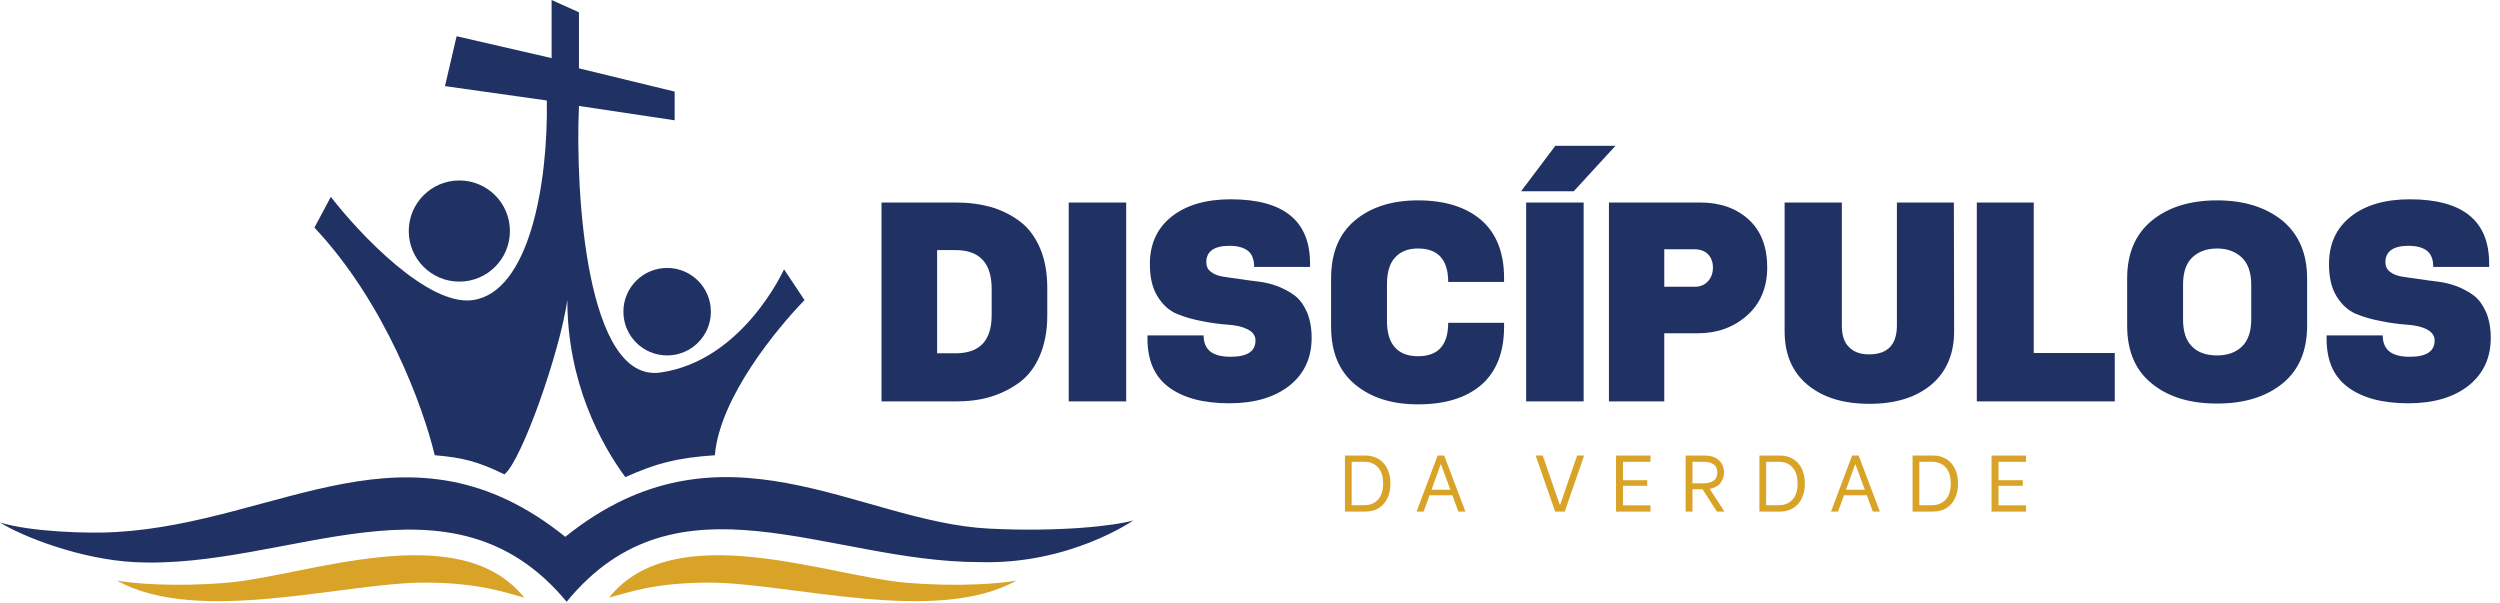
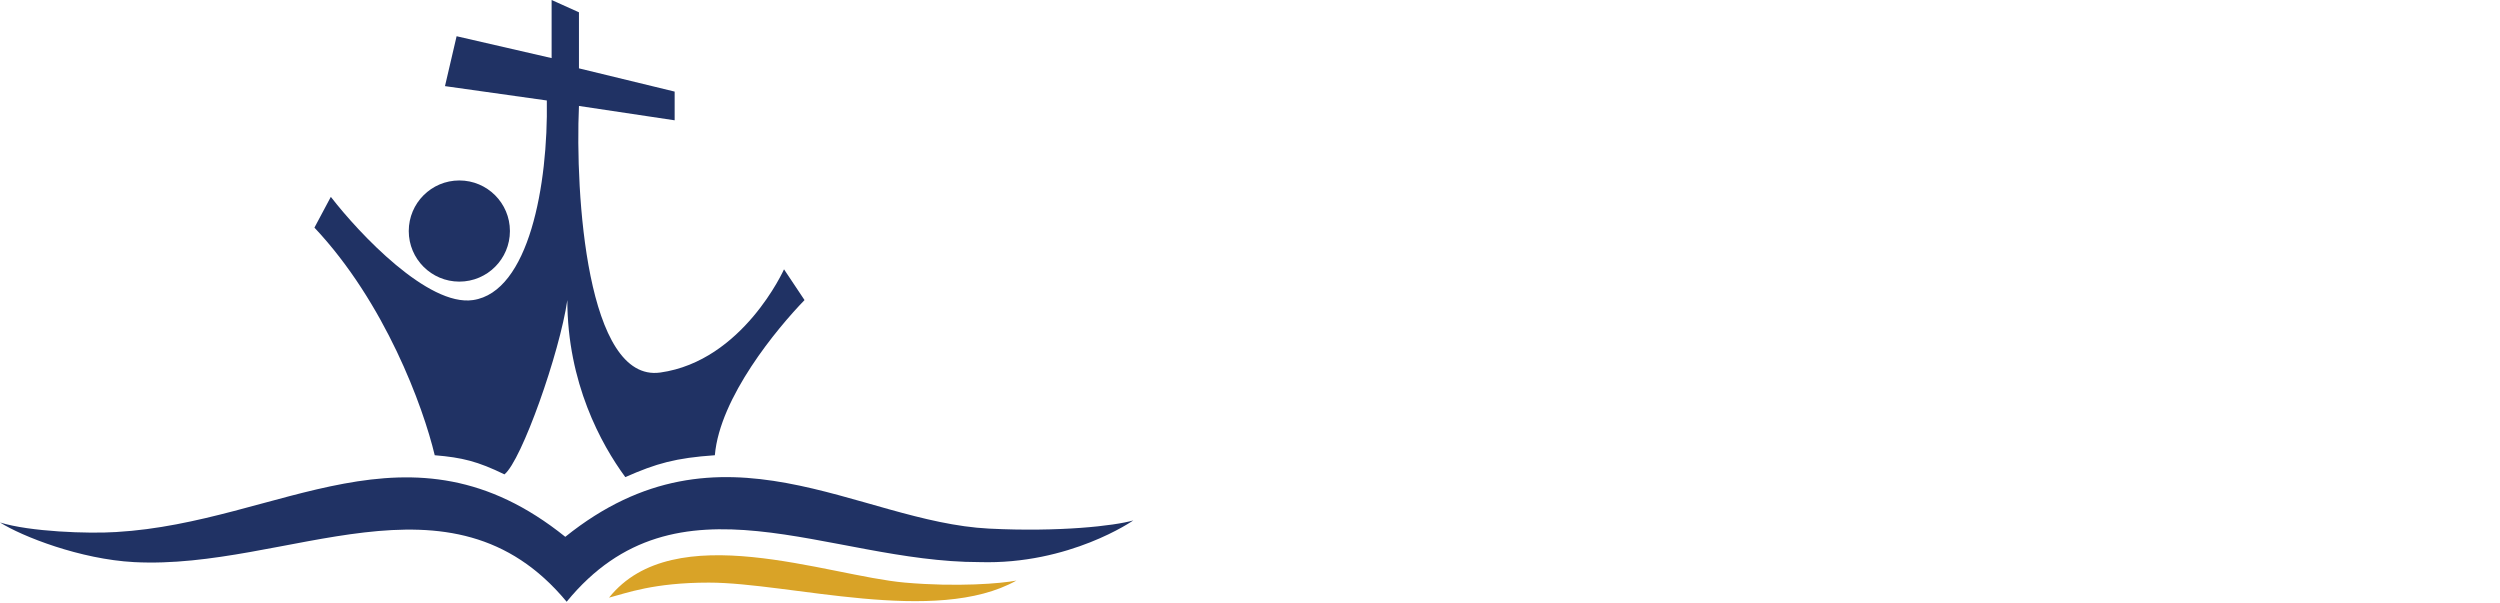
<svg xmlns="http://www.w3.org/2000/svg" width="1339" height="323" viewBox="0 0 1339 323" fill="none">
-   <path d="M531.137 168.746V154.713C531.137 140.966 524.693 133.949 511.805 133.949H501.924V189.224H511.805C524.693 189.224 531.137 182.494 531.137 168.746ZM511.661 215H472.138V108.459H511.948C518.821 108.459 525.122 109.318 530.85 110.894C536.578 112.612 541.733 115.19 546.316 118.626C550.898 122.063 554.478 126.932 557.056 132.946C559.633 138.961 560.922 146.121 560.922 154.283V169.176C560.922 177.338 559.49 184.498 556.913 190.513C554.335 196.67 550.612 201.396 546.029 204.833C541.304 208.27 536.149 210.847 530.421 212.566C524.693 214.284 518.535 215 511.661 215ZM603.194 215H572.406V108.459H603.194V215ZM701.654 142.97H671.725C671.725 138.961 670.58 136.097 668.432 134.378C666.284 132.66 662.99 131.658 658.551 131.658C650.245 131.658 646.093 134.665 646.093 140.393C646.093 142.541 646.809 144.259 648.527 145.548C650.102 146.837 652.25 147.696 654.828 148.126C657.405 148.555 660.413 148.985 663.849 149.414C667.286 149.987 670.723 150.417 674.303 150.846C677.74 151.276 681.177 152.135 684.613 153.424C688.05 154.856 691.057 156.431 693.635 158.436C696.213 160.441 698.361 163.448 700.079 167.314C701.654 171.181 702.513 175.763 702.513 180.918C702.513 191.802 698.504 200.25 690.628 206.551C682.609 212.852 671.869 216.002 658.408 216.002C644.517 216.002 633.777 213.138 626.045 207.41C618.312 201.682 614.589 193.09 614.589 181.348V179.63H644.661C644.661 187.362 649.386 191.086 659.124 191.086C668.002 191.086 672.441 188.222 672.441 182.35C672.441 179.773 671.009 177.768 668.145 176.336C665.281 174.904 661.845 174.188 657.692 173.902C653.539 173.615 648.957 173.042 644.088 172.04C639.219 171.181 634.637 169.892 630.484 168.174C626.331 166.455 622.894 163.448 620.03 158.866C617.166 154.283 615.877 148.555 615.877 141.395C615.877 130.655 619.744 122.206 627.477 116.049C635.209 109.891 645.806 106.741 659.124 106.741C687.477 106.741 701.654 118.197 701.654 141.109V142.97ZM805.579 172.899V175.047C805.579 188.794 801.427 199.105 793.407 206.122C785.245 213.138 773.932 216.575 759.469 216.575C745.435 216.575 734.266 212.995 725.674 205.835C717.082 198.675 712.929 188.365 712.929 174.904V149.128C712.929 135.667 717.082 125.357 725.531 118.197C733.979 111.037 745.292 107.314 759.469 107.314C773.932 107.314 785.245 110.894 793.407 117.91C801.427 124.927 805.579 135.238 805.579 148.842V150.99H775.651C775.651 139.104 770.209 133.09 759.469 133.09C754.314 133.09 750.161 134.665 747.297 137.815C744.29 140.966 742.858 145.834 742.858 152.278V171.754C742.858 178.341 744.29 183.066 747.297 186.217C750.161 189.367 754.314 190.799 759.469 190.799C770.209 190.799 775.651 184.928 775.651 172.899H805.579ZM848.2 215H817.412V108.459H848.2V215ZM842.902 102.445H814.692L833.021 78.101H865.241L842.902 102.445ZM891.385 215H861.743V108.459H910.574C921.457 108.459 930.049 111.61 936.637 117.624C943.224 123.638 946.517 132.23 946.517 143.257C946.517 154.14 942.794 162.732 935.634 169.033C928.474 175.334 919.739 178.484 909.572 178.484H891.385V215ZM891.385 153.567H906.994C910.145 153.71 912.722 152.851 914.584 150.846C916.445 148.985 917.448 146.407 917.448 143.257C917.448 140.25 916.445 137.815 914.727 136.097C913.009 134.378 910.574 133.519 907.424 133.519H891.385V153.567ZM1015.98 174.331V108.459H1046.49L1046.63 177.338C1046.63 189.654 1042.48 199.248 1034.31 206.122C1026.01 212.995 1014.98 216.289 1001.24 216.289C987.488 216.289 976.462 212.995 968.156 206.122C959.851 199.248 955.841 189.654 955.841 177.338V108.459H986.486V174.331C986.486 179.343 987.631 183.21 990.209 185.787C992.787 188.508 996.367 189.797 1001.09 189.797C1010.97 189.797 1015.98 184.642 1015.98 174.331ZM1132.67 215H1058.78V108.459H1089.28V189.081H1132.67V215ZM1235.69 149.128V174.474C1235.69 187.935 1231.25 198.246 1222.51 205.406C1213.63 212.566 1202.03 216.146 1187.43 216.146C1172.82 216.146 1161.22 212.566 1152.49 205.406C1143.61 198.246 1139.31 187.935 1139.31 174.474V149.128C1139.31 135.81 1143.61 125.5 1152.49 118.197C1161.22 111.037 1172.82 107.314 1187.43 107.314C1202.03 107.314 1213.63 111.037 1222.51 118.197C1231.25 125.5 1235.69 135.81 1235.69 149.128ZM1205.76 171.038V152.422C1205.76 145.978 1204.04 141.109 1200.75 137.958C1197.45 134.808 1193.01 133.09 1187.43 133.09C1181.84 133.09 1177.4 134.808 1174.11 137.958C1170.82 141.109 1169.24 145.978 1169.24 152.422V171.038C1169.24 177.625 1170.82 182.494 1174.11 185.644C1177.26 188.794 1181.7 190.37 1187.43 190.37C1193.01 190.37 1197.45 188.794 1200.75 185.644C1204.04 182.494 1205.76 177.625 1205.76 171.038ZM1333.19 142.97H1303.26C1303.26 138.961 1302.11 136.097 1299.97 134.378C1297.82 132.66 1294.52 131.658 1290.09 131.658C1281.78 131.658 1277.63 134.665 1277.63 140.393C1277.63 142.541 1278.34 144.259 1280.06 145.548C1281.64 146.837 1283.78 147.696 1286.36 148.126C1288.94 148.555 1291.95 148.985 1295.38 149.414C1298.82 149.987 1302.26 150.417 1305.84 150.846C1309.27 151.276 1312.71 152.135 1316.15 153.424C1319.58 154.856 1322.59 156.431 1325.17 158.436C1327.75 160.441 1329.9 163.448 1331.61 167.314C1333.19 171.181 1334.05 175.763 1334.05 180.918C1334.05 191.802 1330.04 200.25 1322.16 206.551C1314.14 212.852 1303.4 216.002 1289.94 216.002C1276.05 216.002 1265.31 213.138 1257.58 207.41C1249.85 201.682 1246.12 193.09 1246.12 181.348V179.63H1276.2C1276.2 187.362 1280.92 191.086 1290.66 191.086C1299.54 191.086 1303.98 188.222 1303.98 182.35C1303.98 179.773 1302.54 177.768 1299.68 176.336C1296.82 174.904 1293.38 174.188 1289.23 173.902C1285.07 173.615 1280.49 173.042 1275.62 172.04C1270.75 171.181 1266.17 169.892 1262.02 168.174C1257.87 166.455 1254.43 163.448 1251.56 158.866C1248.7 154.283 1247.41 148.555 1247.41 141.395C1247.41 130.655 1251.28 122.206 1259.01 116.049C1266.74 109.891 1277.34 106.741 1290.66 106.741C1319.01 106.741 1333.19 118.197 1333.19 141.109V142.97Z" fill="#203264" />
-   <path d="M720.355 243.99H731.33C734.017 243.99 736.36 244.604 738.361 245.833C740.39 247.034 741.948 248.763 743.034 251.021C744.149 253.25 744.706 255.894 744.706 258.952C744.706 262.01 744.149 264.683 743.034 266.969C741.948 269.227 740.39 270.97 738.361 272.199C736.332 273.4 733.974 274 731.287 274H720.355V243.99ZM730.773 270.57C733.802 270.57 736.232 269.584 738.061 267.612C739.89 265.611 740.805 262.725 740.805 258.952C740.805 255.179 739.89 252.307 738.061 250.335C736.26 248.334 733.831 247.334 730.773 247.334H723.956V270.57H730.773ZM777.879 265.254H765.661L762.489 274H758.716L769.991 243.99H773.507L784.867 274H781.095L777.879 265.254ZM776.808 262.296L771.792 248.706H771.62L766.733 262.296H776.808ZM822.515 243.99H826.288L835.377 270.27H835.634L844.723 243.99H848.452L838.078 274H832.933L822.515 243.99ZM869.27 247.334V257.194H882.26V260.195H869.27V270.656H884.018V274H865.54V243.99H884.018V247.334H869.27ZM911.856 262.039H906.497V274H902.81V243.99H913.013C915.443 243.99 917.429 244.433 918.972 245.319C920.544 246.205 921.673 247.334 922.359 248.706C923.045 250.078 923.388 251.521 923.388 253.036C923.388 255.122 922.759 256.994 921.502 258.652C920.273 260.31 918.344 261.367 915.714 261.825L923.645 274H919.573L911.856 262.039ZM906.497 258.866H912.542C914.571 258.866 916.286 258.423 917.686 257.537C919.087 256.651 919.787 255.151 919.787 253.036C919.787 250.949 919.087 249.478 917.686 248.62C916.286 247.763 914.571 247.334 912.542 247.334H906.497V258.866ZM942.34 243.99H953.315C956.002 243.99 958.346 244.604 960.346 245.833C962.376 247.034 963.933 248.763 965.019 251.021C966.134 253.25 966.691 255.894 966.691 258.952C966.691 262.01 966.134 264.683 965.019 266.969C963.933 269.227 962.376 270.97 960.346 272.199C958.317 273.4 955.959 274 953.273 274H942.34V243.99ZM952.758 270.57C955.788 270.57 958.217 269.584 960.046 267.612C961.875 265.611 962.79 262.725 962.79 258.952C962.79 255.179 961.875 252.307 960.046 250.335C958.246 248.334 955.816 247.334 952.758 247.334H945.942V270.57H952.758ZM999.865 265.254H987.646L984.474 274H980.701L991.976 243.99H995.492L1006.85 274H1003.08L999.865 265.254ZM998.793 262.296L993.777 248.706H993.606L988.718 262.296H998.793ZM1024.37 243.99H1035.35C1038.04 243.99 1040.38 244.604 1042.38 245.833C1044.41 247.034 1045.97 248.763 1047.05 251.021C1048.17 253.25 1048.72 255.894 1048.72 258.952C1048.72 262.01 1048.17 264.683 1047.05 266.969C1045.97 269.227 1044.41 270.97 1042.38 272.199C1040.35 273.4 1037.99 274 1035.31 274H1024.37V243.99ZM1034.79 270.57C1037.82 270.57 1040.25 269.584 1042.08 267.612C1043.91 265.611 1044.82 262.725 1044.82 258.952C1044.82 255.179 1043.91 252.307 1042.08 250.335C1040.28 248.334 1037.85 247.334 1034.79 247.334H1027.98V270.57H1034.79ZM1070.4 247.334V257.194H1083.39V260.195H1070.4V270.656H1085.15V274H1066.67V243.99H1085.15V247.334H1070.4Z" fill="#D9A327" />
  <path d="M270.185 254.076C279.337 246.754 299.717 189.154 303.866 160.72C303.866 204.945 321.981 237.967 334.917 255.54C351.605 248.174 361.871 245.286 382.876 243.825C385.512 212.779 416.26 175.852 430.904 160.72L419.921 144.245C419.921 144.245 397.955 193.303 353.656 199.527C314.173 205.074 308.015 103.607 310.09 56.746L361.344 64.434V49.058L310.09 36.61V6.59L295.446 0V31.119L244.557 19.404L238.334 46.129L292.883 53.817C293.615 98.848 283.364 156.326 253.344 160.72C229.327 164.234 192.571 125.33 177.194 105.438L168.408 121.913C206.19 162.038 226.618 217.71 232.842 243.825C247.636 245.06 255.827 247.098 270.185 254.076Z" fill="#203264" />
  <circle cx="246.022" cy="123.743" r="27.092" fill="#203264" />
-   <circle cx="357.317" cy="166.943" r="23.431" fill="#203264" />
-   <path d="M122.279 312.046C94.303 314.501 70.658 312.535 62.604 310.948C105.804 335.111 184.136 312.046 227.35 312.046C257.005 312.046 271.405 317.66 280.802 320.101C246.022 276.534 164.014 308.385 122.279 312.046Z" fill="#D9A327" />
  <path d="M484.721 312.046C512.697 314.501 536.342 312.535 544.396 310.948C501.196 335.111 422.864 312.046 379.65 312.046C349.995 312.046 335.595 317.66 326.198 320.101C360.978 276.534 442.986 308.385 484.721 312.046Z" fill="#D9A327" />
  <path d="M71.756 301.063C43.071 299.536 11.959 287.396 0 279.829C15.816 284.808 47.349 285.931 62.238 284.955C150.469 279.829 218.93 220.154 302.768 287.518C386.606 220.154 459.46 279.592 529.752 283.124C567.358 285.014 596.871 281.66 607 278.731C607 278.731 572.952 302.528 524.627 301.063C443.352 301.063 362.809 249.809 303.5 322.297C241.262 247.246 153.964 305.439 71.756 301.063Z" fill="#203264" />
</svg>